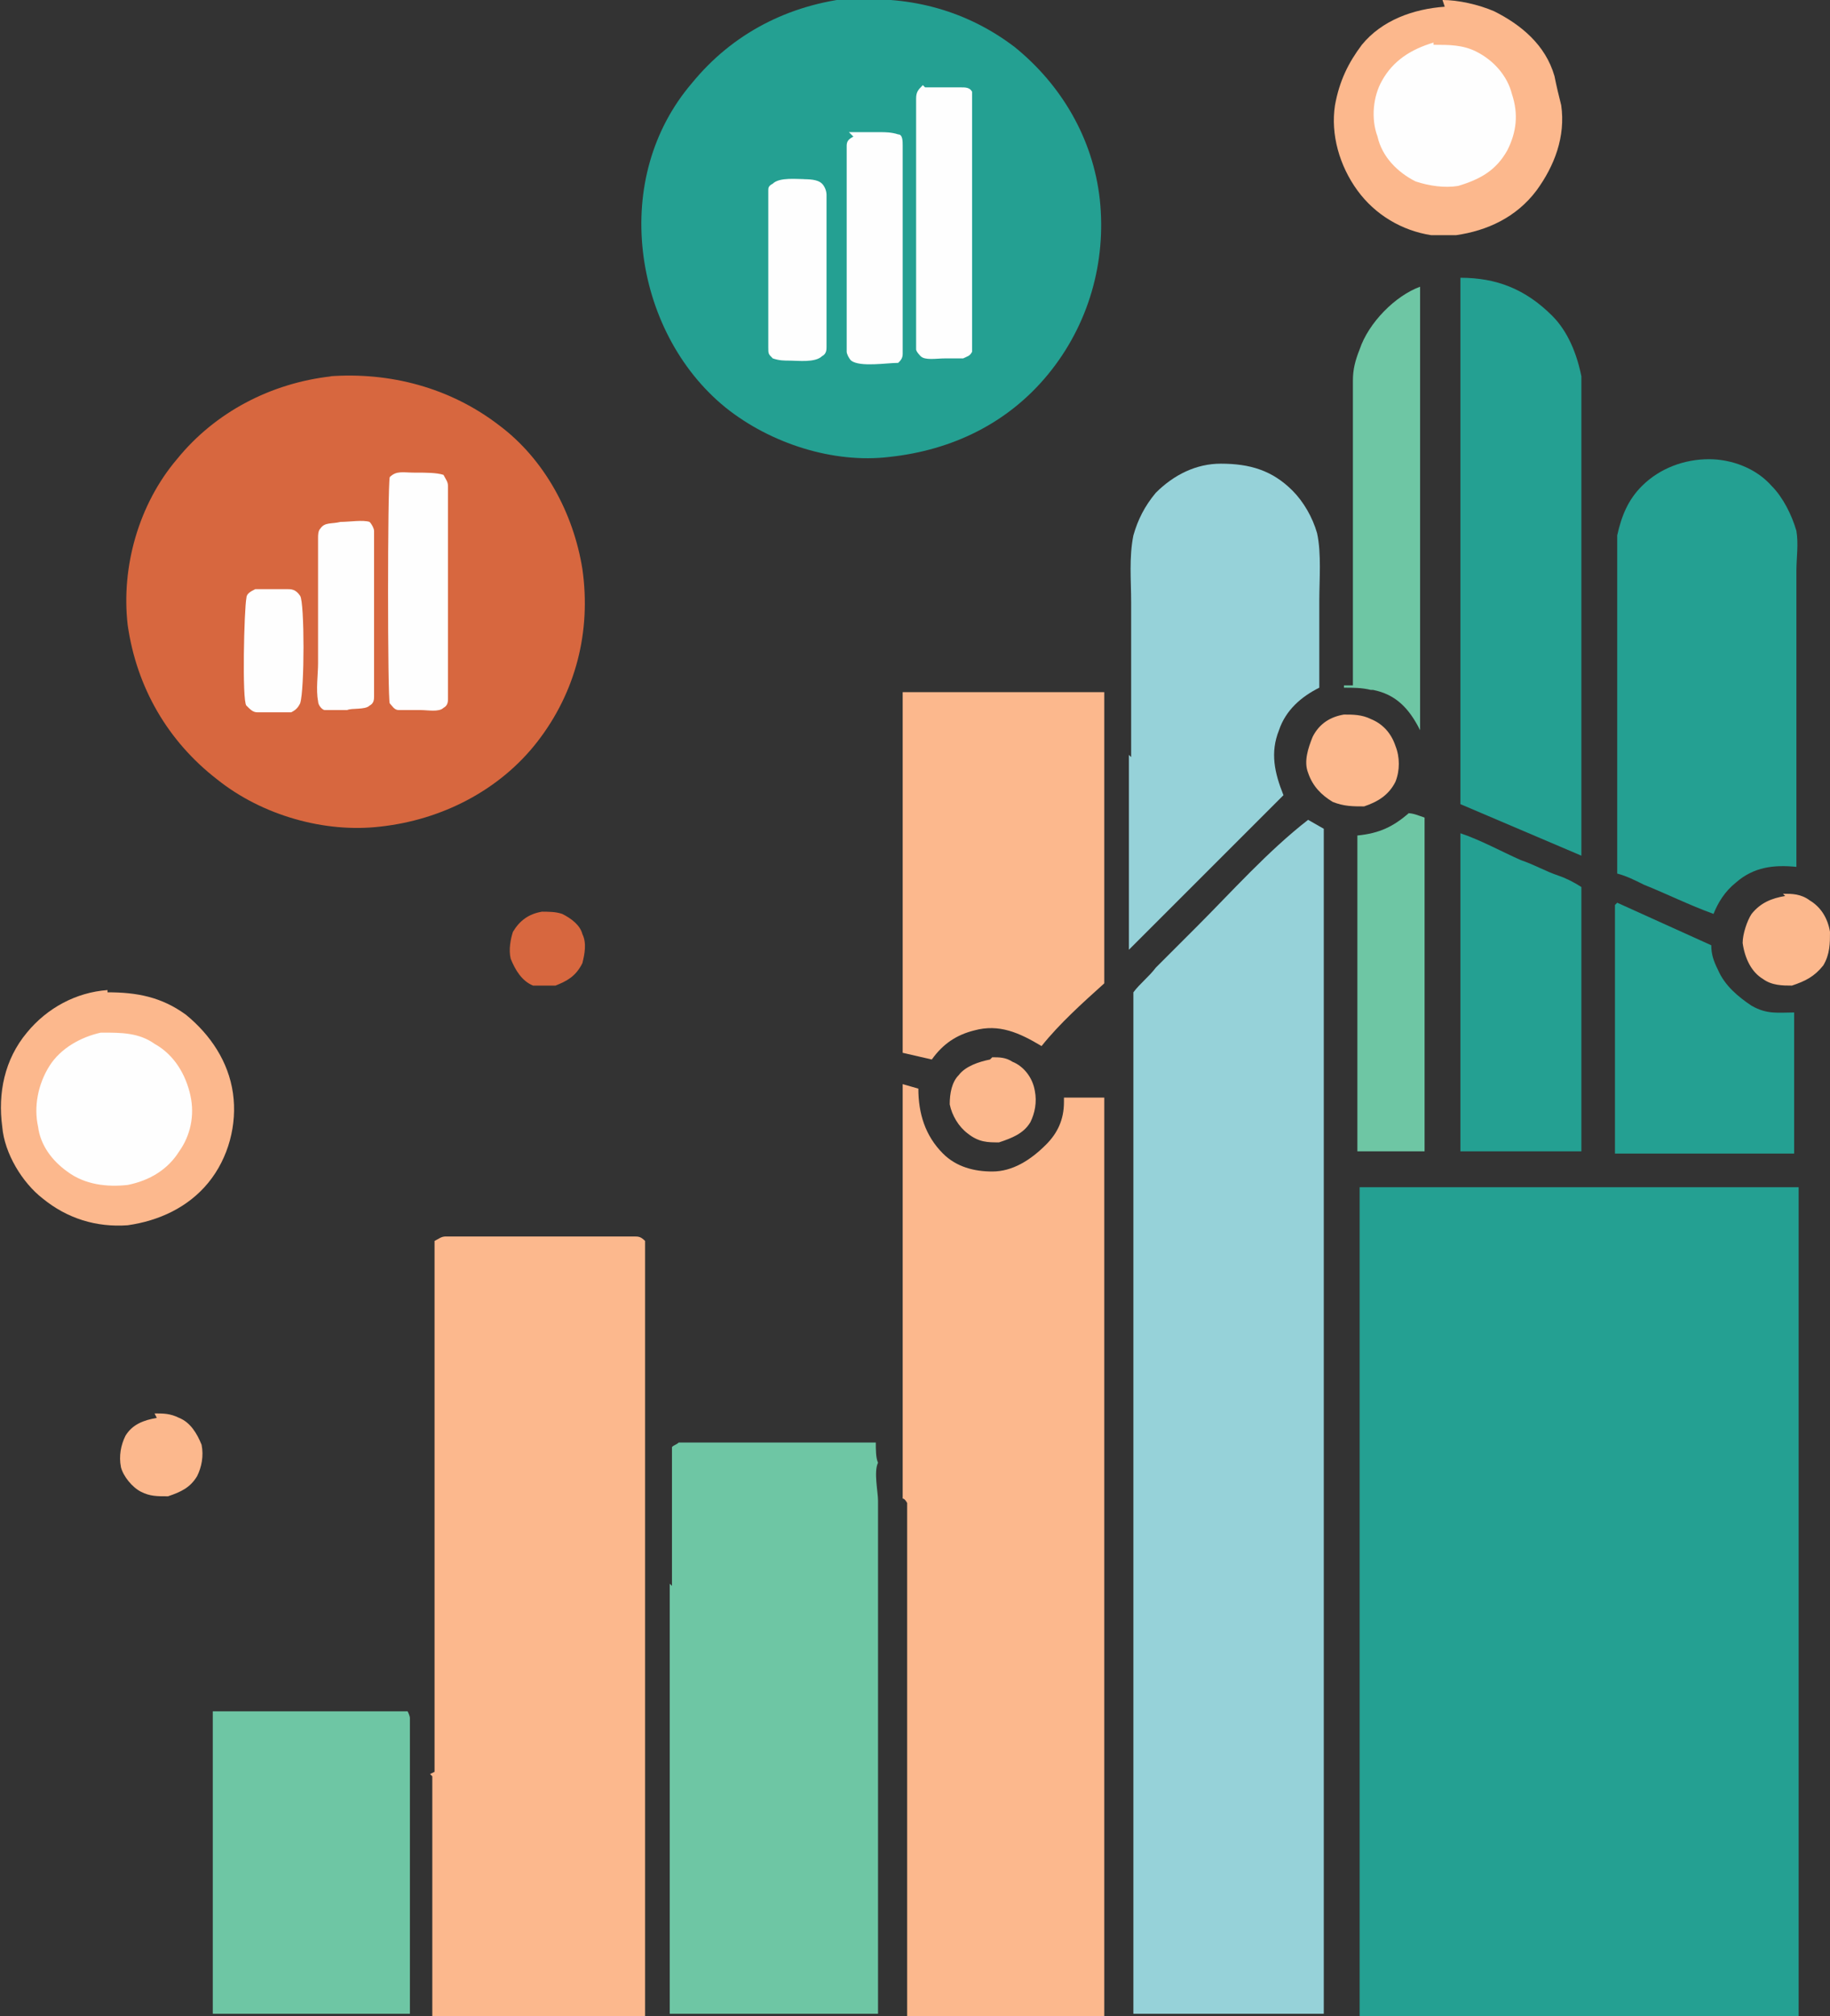
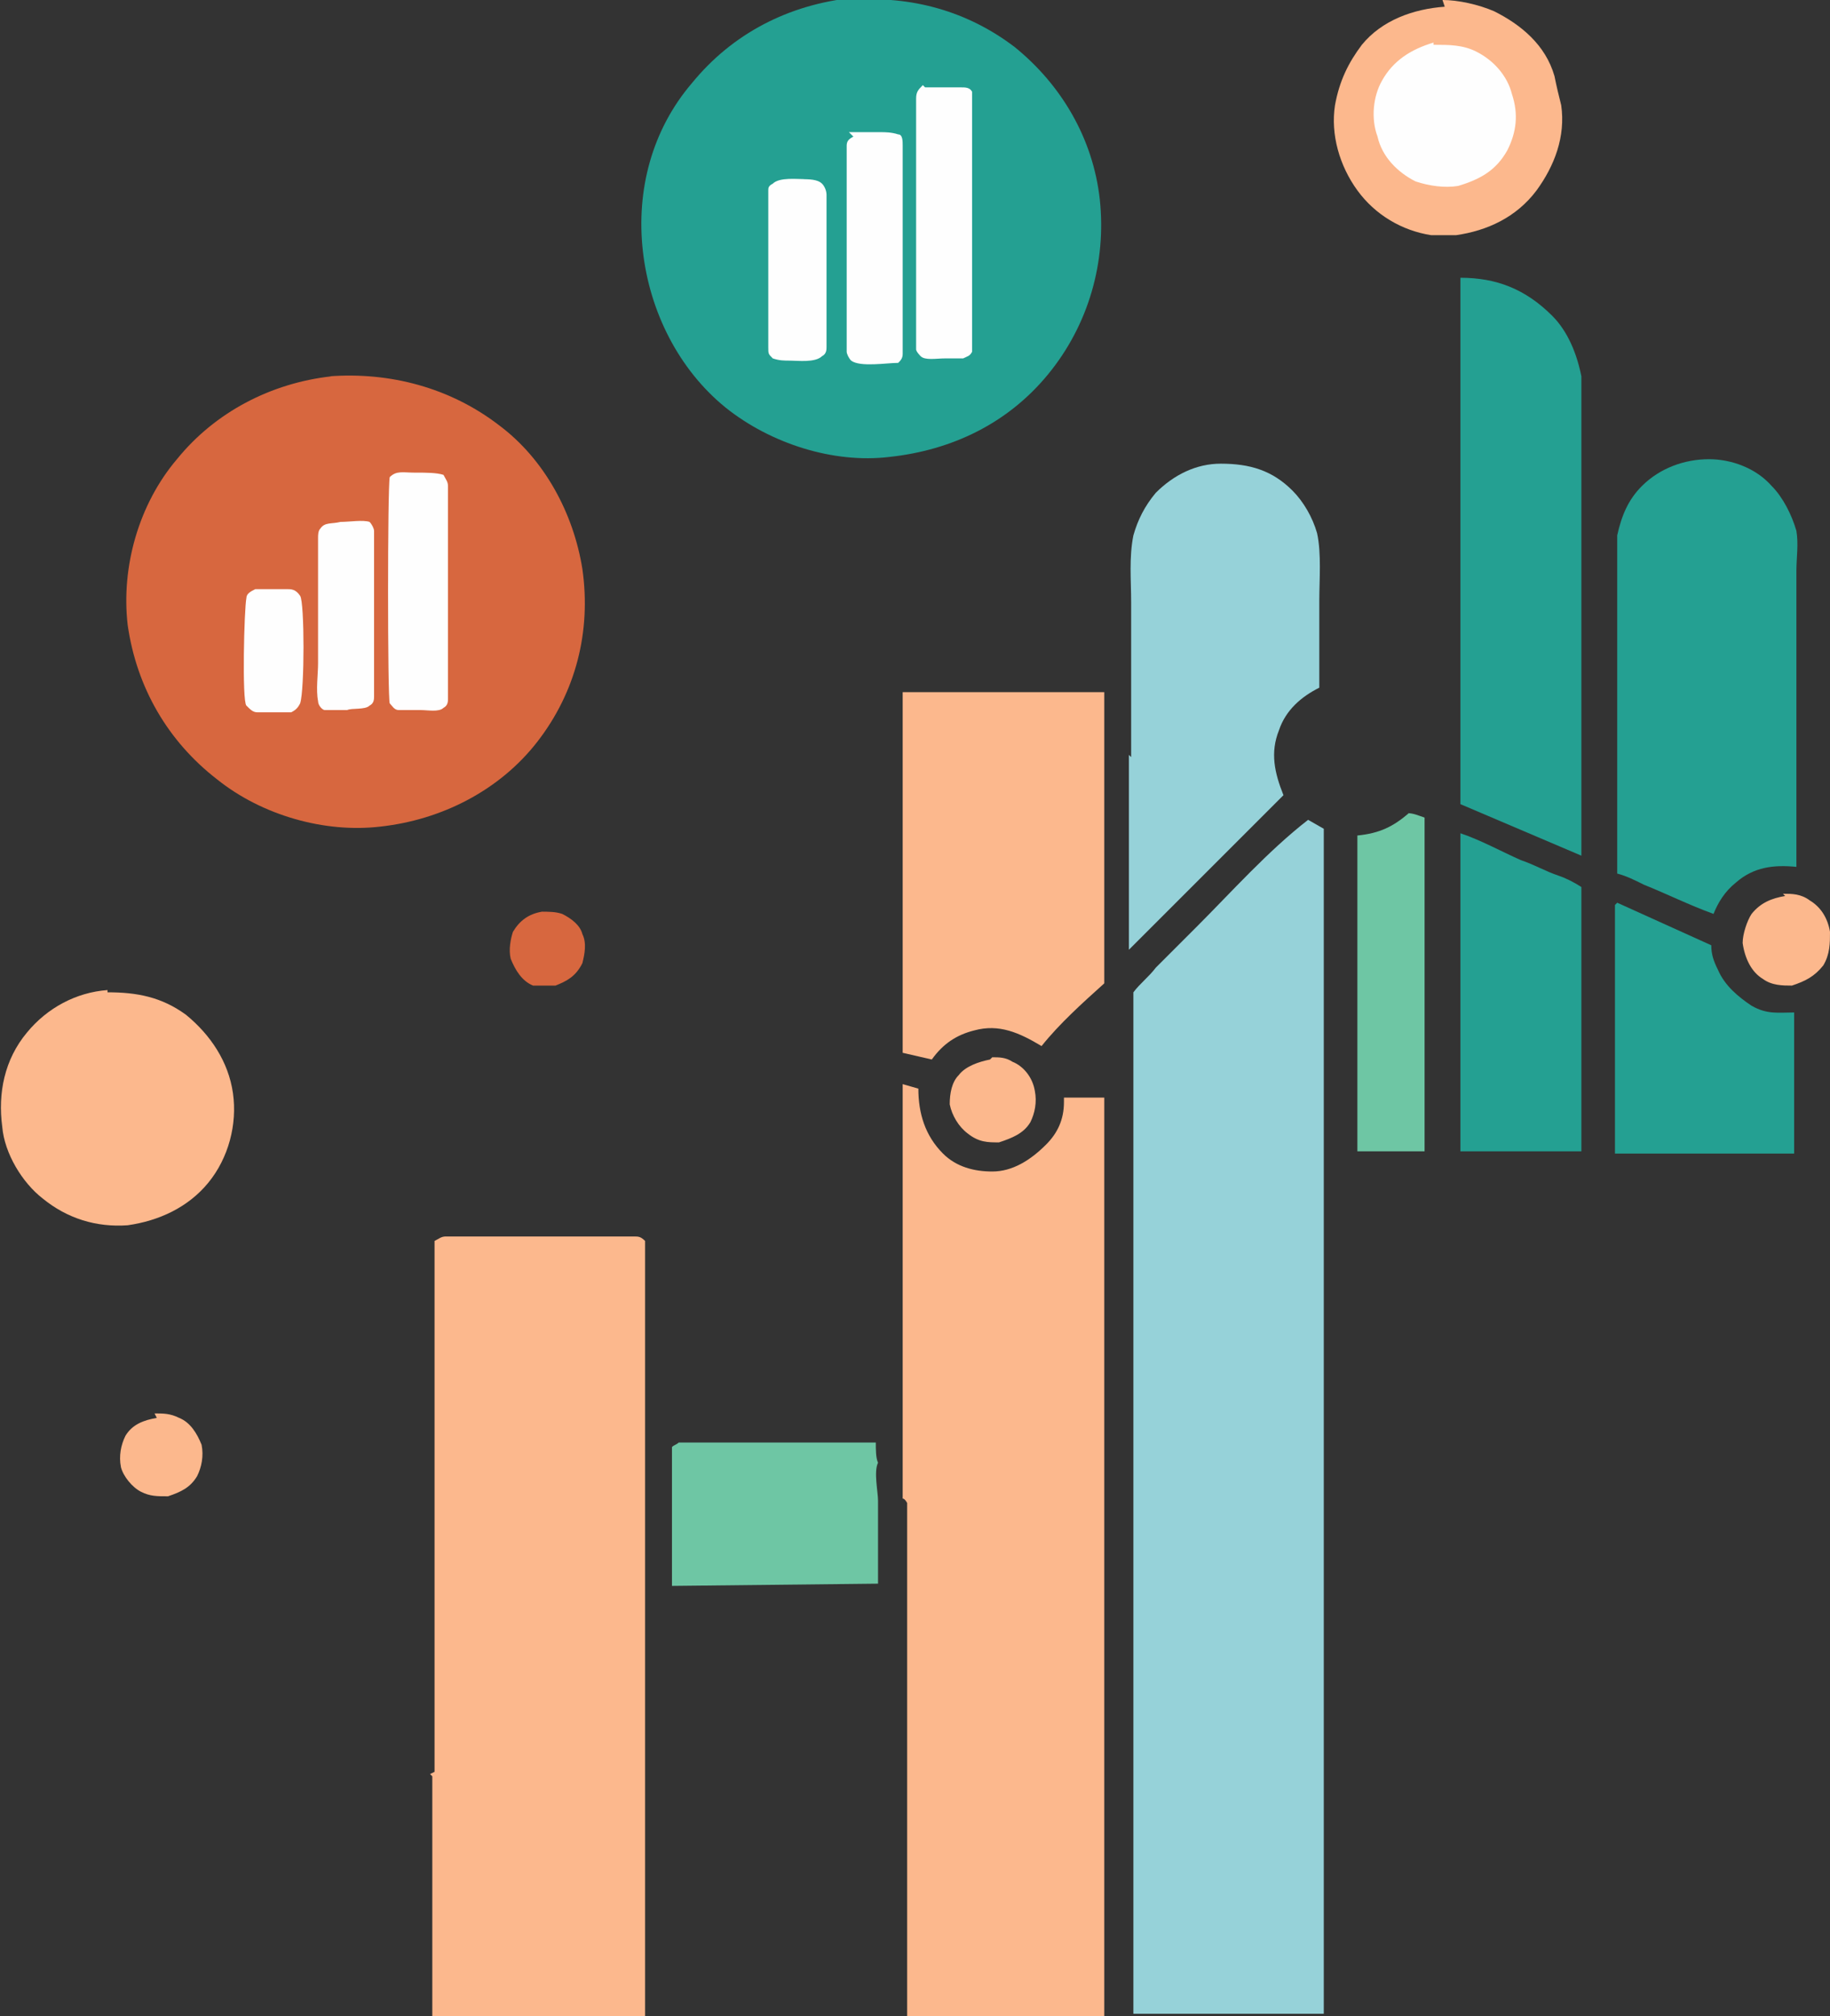
<svg xmlns="http://www.w3.org/2000/svg" id="a" viewBox="0 0 81.7 90">
  <rect x="0" y="0" width="81.7" height="90" fill="#333333" stroke="none" />
  <defs>
    <style>.b{fill:#96d2d9;}.b,.c,.d,.e,.f,.g{stroke-width:0px;}.c{fill:#fefefe;}.d{fill:#6ec6a4;}.e{fill:#fcb88d;}.f{fill:#d7673f;}.g{fill:#24a092;}</style>
  </defs>
  <path class="d" d="M62.8,36.3c.3,0,.5.1.8.2,0,3.4,0,6.7,0,10.1,0,1,0,2.1,0,3.1,0,.6,0,1.1,0,1.7h-3s0-14.1,0-14.1c1-.1,1.6-.4,2.3-1Z" />
-   <path class="d" d="M60,30.6h.4c0-.2,0-.4,0-.6,0-.5,0-1,0-1.4,0-2.6,0-5.2,0-7.8,0-1.2,0-2.6,0-3.8,0-.5.1-.9.3-1.4.4-1.2,1.6-2.4,2.7-2.8,0,4.5,0,9,0,13.6,0,1.5,0,2.9,0,4.4,0,.5,0,1.3,0,1.8h0c-.5-1-1.1-1.6-2.1-1.8h-.1c-.4-.1-.8-.1-1.2-.1Z" />
  <path class="g" d="M72.2,40.3l4.2,1.9c0,.4.1.7.3,1.1h0c.3.7.9,1.2,1.5,1.6h0c.7.4,1.2.3,1.9.3v6.3s-8,0-8,0v-11.1Z" />
  <path class="g" d="M65.2,37.2c.9.3,1.8.8,2.7,1.2.6.2,1.1.5,1.7.7.3.1.7.3,1,.5v11.8s-5.4,0-5.4,0v-14.2Z" />
  <path class="e" d="M64.4,0c.7,0,1.6.2,2.3.5,1.2.6,2.3,1.5,2.7,2.9h0c.1.5.2.9.3,1.3.2,1.4-.3,2.7-1.1,3.8-.9,1.2-2.2,1.8-3.6,2-.4,0-.7,0-1.1,0-1.3-.2-2.5-.9-3.3-2-.8-1.1-1.2-2.5-1-3.8h0c.2-1.1.6-1.9,1.2-2.7.9-1.1,2.3-1.6,3.7-1.7Z" />
  <path class="c" d="M64,2c.7,0,1.3,0,1.9.3.8.4,1.4,1.1,1.6,1.9.3.9.2,1.7-.2,2.5-.5.9-1.2,1.3-2.2,1.6-.6.1-1.3,0-1.9-.2-.8-.4-1.5-1.1-1.7-2-.3-.8-.2-1.8.2-2.5.5-.9,1.3-1.4,2.3-1.7Z" />
  <path class="e" d="M4.8,44.3c1.3,0,2.4.2,3.5,1,1.1.9,1.9,2.1,2.1,3.5.2,1.4-.2,2.9-1.1,4-.9,1.1-2.2,1.7-3.6,1.9-1.4.1-2.7-.3-3.8-1.2-.9-.7-1.7-2-1.8-3.2-.2-1.5.1-3,1.1-4.2.9-1.1,2.2-1.8,3.6-1.9Z" />
-   <path class="c" d="M4.6,46.1c.8,0,1.6,0,2.3.5.9.5,1.4,1.4,1.6,2.3.2.9,0,1.8-.5,2.5-.5.8-1.3,1.3-2.3,1.5-.9.1-1.9,0-2.7-.6-.7-.5-1.2-1.2-1.3-2-.2-.9,0-1.9.5-2.7.5-.8,1.4-1.3,2.3-1.5Z" />
  <path class="g" d="M65.2,12.4c1.6,0,2.9.5,4.1,1.7.7.7,1.1,1.7,1.3,2.7,0,.6,0,1.2,0,1.8,0,1.1,0,2.3,0,3.4,0,3.5,0,7.1,0,10.6,0,1.8,0,3.7,0,5.6l-5.4-2.3V12.4Z" />
  <path class="b" d="M50.5,33.8c0-2.3,0-4.6,0-6.9,0-1-.1-2,.1-3,.2-.7.5-1.3,1-1.9.8-.8,1.8-1.3,2.9-1.3,1.3,0,2.3.3,3.2,1.2.5.5.9,1.2,1.1,1.9.2.9.1,2.1.1,3,0,1.3,0,2.6,0,3.9-.8.4-1.5,1-1.8,1.9-.4,1-.2,1.9.2,2.9l-6.9,6.9c0-2.1,0-4.1,0-6.2,0-.5,0-1.1,0-1.6,0-.3,0-.6,0-.9Z" />
  <path class="e" d="M40.3,30.9h9c0,.4,0,.9,0,1.4,0,.2,0,.4,0,.6v11c-1,.9-2,1.8-2.8,2.8-1-.6-1.9-1-3-.7-.8.2-1.4.6-1.9,1.3h0s-1.3-.3-1.3-.3v-16.1Z" />
  <path class="g" d="M72.2,38.9c0-3.6,0-7.2,0-10.8,0-.9,0-1.9,0-2.8,0-.5,0-1,0-1.4.2-.9.5-1.6,1.1-2.2.8-.8,1.9-1.2,3-1.2,1,0,2.1.4,2.8,1.2.5.5.9,1.3,1.1,2,.1.6,0,1.2,0,1.8,0,.9,0,1.9,0,2.8,0,3.5,0,6.9,0,10.4-1-.1-1.9,0-2.7.7-.5.4-.8.9-1,1.4-1.1-.4-2.1-.9-3.1-1.3-.4-.2-.8-.4-1.2-.5Z" />
  <path class="f" d="M14.7,16.8h0c2.7-.2,5.4.5,7.6,2.2,2,1.5,3.3,3.9,3.7,6.4.4,2.8-.3,5.5-2,7.7-1.7,2.2-4.3,3.5-7,3.8-2.5.3-5.3-.5-7.3-2.1-2.2-1.7-3.6-4.1-4-6.9-.3-2.6.5-5.4,2.2-7.4,1.7-2.1,4.2-3.4,6.9-3.7Z" />
  <path class="c" d="M11.3,26.3c.4,0,1,0,1.5,0,.2,0,.4,0,.6.3.2.3.2,4.2,0,4.8-.1.2-.2.3-.4.4h-1.5c-.2,0-.3-.1-.5-.3-.2-.2-.1-4.3,0-4.8,0-.2.2-.3.4-.4Z" />
  <path class="c" d="M15.2,23.3c.4,0,1-.1,1.3,0,.1.1.2.3.2.4,0,.4,0,.9,0,1.3,0,.8,0,1.7,0,2.5,0,.8,0,1.5,0,2.3,0,.4,0,.9,0,1.3,0,.1,0,.3-.2.4-.2.2-.8.1-1,.2-.3,0-.8,0-1,0-.1,0-.3-.2-.3-.4-.1-.5,0-1.2,0-1.7,0-1.1,0-2.3,0-3.4,0-.7,0-1.5,0-2.2,0-.1,0-.3.1-.4.2-.3.5-.2.9-.3Z" />
  <path class="c" d="M18.6,21.1c.4,0,.9,0,1.2.1.1.2.2.3.2.5,0,.5,0,1,0,1.4,0,1,0,2,0,3,0,1.2,0,2.3,0,3.5,0,.5,0,1.1,0,1.6,0,.1,0,.3-.2.4-.2.2-.7.1-1,.1-.3,0-.7,0-1,0-.2,0-.3-.2-.4-.3-.1-.2-.1-9.7,0-10.1.3-.3.6-.2,1.1-.2Z" />
  <path class="g" d="M38,0c2.7-.2,5.2.5,7.3,2.1,2.1,1.7,3.5,4.1,3.8,6.8.3,2.8-.5,5.6-2.3,7.8-1.8,2.2-4.3,3.4-7.1,3.7-2.5.3-5.3-.6-7.3-2.2-2.1-1.7-3.4-4.3-3.7-7-.3-2.7.4-5.4,2.2-7.5,1.8-2.2,4.3-3.5,7.2-3.8Z" />
  <path class="c" d="M35.8,8c.3,0,.7,0,.9.2.1.1.2.3.2.5,0,1.5,0,3,0,4.5,0,.8,0,1.6,0,2.3,0,.1,0,.3-.2.4-.3.3-1.1.2-1.4.2-.3,0-.5,0-.8-.1-.2-.2-.2-.2-.2-.5,0-1.3,0-2.7,0-4,0-1,0-2,0-3,0-.1,0-.2.2-.3.3-.3,1.1-.2,1.5-.2Z" />
  <path class="c" d="M37.9,5.9c.4,0,.9,0,1.4,0,.2,0,.5,0,.8.1.2,0,.2.3.2.5,0,.5,0,1.1,0,1.6,0,1,0,2.1,0,3.1,0,1,0,2.1,0,3.1,0,.5,0,1,0,1.5,0,.2-.1.3-.2.4h0c-.5,0-1.7.2-2.1-.1-.1-.1-.2-.3-.2-.4,0-.7,0-1.4,0-2.1,0-1.4,0-2.7,0-4.1,0-.7,0-1.4,0-2,0-.3,0-.7,0-1,0-.2.1-.3.3-.4Z" />
  <path class="c" d="M41.3,3.9h1.6c.2,0,.4,0,.5.2,0,0,0,.2,0,.3,0,.6,0,1.2,0,1.7,0,1.3,0,2.6,0,3.9,0,1.2,0,2.4,0,3.6,0,.7,0,1.4,0,2.1-.1.2-.2.2-.4.3h-.8c-.4,0-.9.1-1.1-.1,0,0-.2-.2-.2-.3,0-.4,0-.8,0-1.2,0-.9,0-1.7,0-2.6,0-2.5,0-5,0-7.4,0-.3.1-.4.3-.6Z" />
-   <path class="g" d="M60.6,53h19.7c0,0,0,37,0,37h-19.6c0,0,0-37,0-37Z" />
  <path class="f" d="M24.1,40.7c.4,0,.7,0,1,.1.4.2.8.5.9.9.2.4.1.9,0,1.3-.3.6-.7.8-1.2,1-.3,0-.7,0-1,0-.5-.2-.8-.7-1-1.2-.1-.4,0-.9.1-1.2.3-.5.7-.8,1.3-.9Z" />
  <path class="e" d="M6.9,63.1c.4,0,.7,0,1.1.2.5.2.8.7,1,1.2.1.5,0,1-.2,1.4-.3.5-.7.7-1.3.9-.5,0-.8,0-1.2-.2-.4-.2-.8-.7-.9-1.1-.1-.5,0-1,.2-1.4.3-.5.8-.7,1.4-.8Z" />
  <path class="e" d="M44.3,47.2c.3,0,.6,0,.9.2.5.2.9.7,1,1.3.1.5,0,1-.2,1.4-.3.5-.8.7-1.4.9-.5,0-.9,0-1.4-.4-.4-.3-.7-.8-.8-1.3,0-.5.1-1,.4-1.3.3-.4.9-.6,1.4-.7Z" />
  <path class="e" d="M79.6,39.9c.4,0,.8,0,1.2.3.5.3.8.8.9,1.4,0,.5,0,1-.3,1.5-.4.5-.8.7-1.4.9-.4,0-.9,0-1.3-.3-.5-.3-.8-.9-.9-1.6,0-.4.2-1,.4-1.3.4-.5.9-.7,1.5-.8Z" />
-   <path class="e" d="M60,31.9c.4,0,.8,0,1.2.2.5.2.9.6,1.1,1.2.2.5.2,1.1,0,1.6-.3.6-.8.9-1.4,1.1-.5,0-.9,0-1.4-.2-.5-.3-.9-.7-1.1-1.3-.2-.5,0-1.1.2-1.6.3-.6.8-.9,1.4-1Z" />
-   <path class="d" d="M30,70.8c0-1.4,0-2.7,0-4.1,0-.6,0-1.5,0-2.1.1-.1.2-.1.3-.2,1,0,2,0,2.9,0,2,0,3.9,0,5.9,0,0,.3,0,.7.1.9-.2.4,0,1.3,0,1.7,0,1.4,0,2.8,0,4.3,0,6.2,0,12.4,0,18.6h-9.3s0-19.2,0-19.2Z" />
+   <path class="d" d="M30,70.8c0-1.4,0-2.7,0-4.1,0-.6,0-1.5,0-2.1.1-.1.2-.1.3-.2,1,0,2,0,2.9,0,2,0,3.9,0,5.9,0,0,.3,0,.7.1.9-.2.4,0,1.3,0,1.7,0,1.4,0,2.8,0,4.3,0,6.2,0,12.4,0,18.6s0-19.2,0-19.2Z" />
  <path class="e" d="M40.3,48.4l.7.2c0,1.1.3,2.1,1.1,2.9.6.6,1.4.8,2.2.8.9,0,1.7-.5,2.4-1.2.5-.5.8-1.1.8-1.9v-.2s1.8,0,1.8,0v41s-8.8,0-8.8,0c0-2.2,0-22.7,0-22.9,0,0-.1-.2-.2-.2v-18.4Z" />
  <path class="b" d="M58.4,36.6l.7.4v52.9s-8.5,0-8.5,0v-45.6c.3-.4.7-.7,1-1.1.6-.6,1.2-1.2,1.8-1.8,1.6-1.6,3.2-3.4,5-4.8Z" />
-   <path class="d" d="M9.5,76.4c2.3,0,4.6,0,6.9,0,.4,0,.9,0,1.3,0,.1,0,.4,0,.5,0,0,0,.1.2.1.3,0,.5,0,1,0,1.5,0,.8,0,1.6,0,2.4,0,3.1,0,6.2,0,9.3h-8.8s0-13.5,0-13.5Z" />
  <path class="e" d="M19.4,79.1c0-.5,0-1,0-1.5,0-.9,0-1.7,0-2.6,0-4.5,0-9.1,0-13.6,0-1.3,0-2.6,0-3.9,0-.6,0-1.3,0-1.8,0,0,0-.2,0-.3.2-.1.3-.2.5-.2,1.6,0,3.3,0,4.9,0,.8,0,1.6,0,2.3,0,.4,0,.8,0,1.2,0,.2,0,.3,0,.5.2,0,0,0,.1,0,.2,0,.4,0,.9,0,1.4,0,1.1,0,2.1,0,3.2,0,3.6,0,7.1,0,10.7v19.2s-9.5,0-9.5,0c0-3,0-6,0-9.1,0-.4,0-.8,0-1.3,0,0,0-.3,0-.4,0,0-.1-.1-.1-.1h0Z" />
</svg>